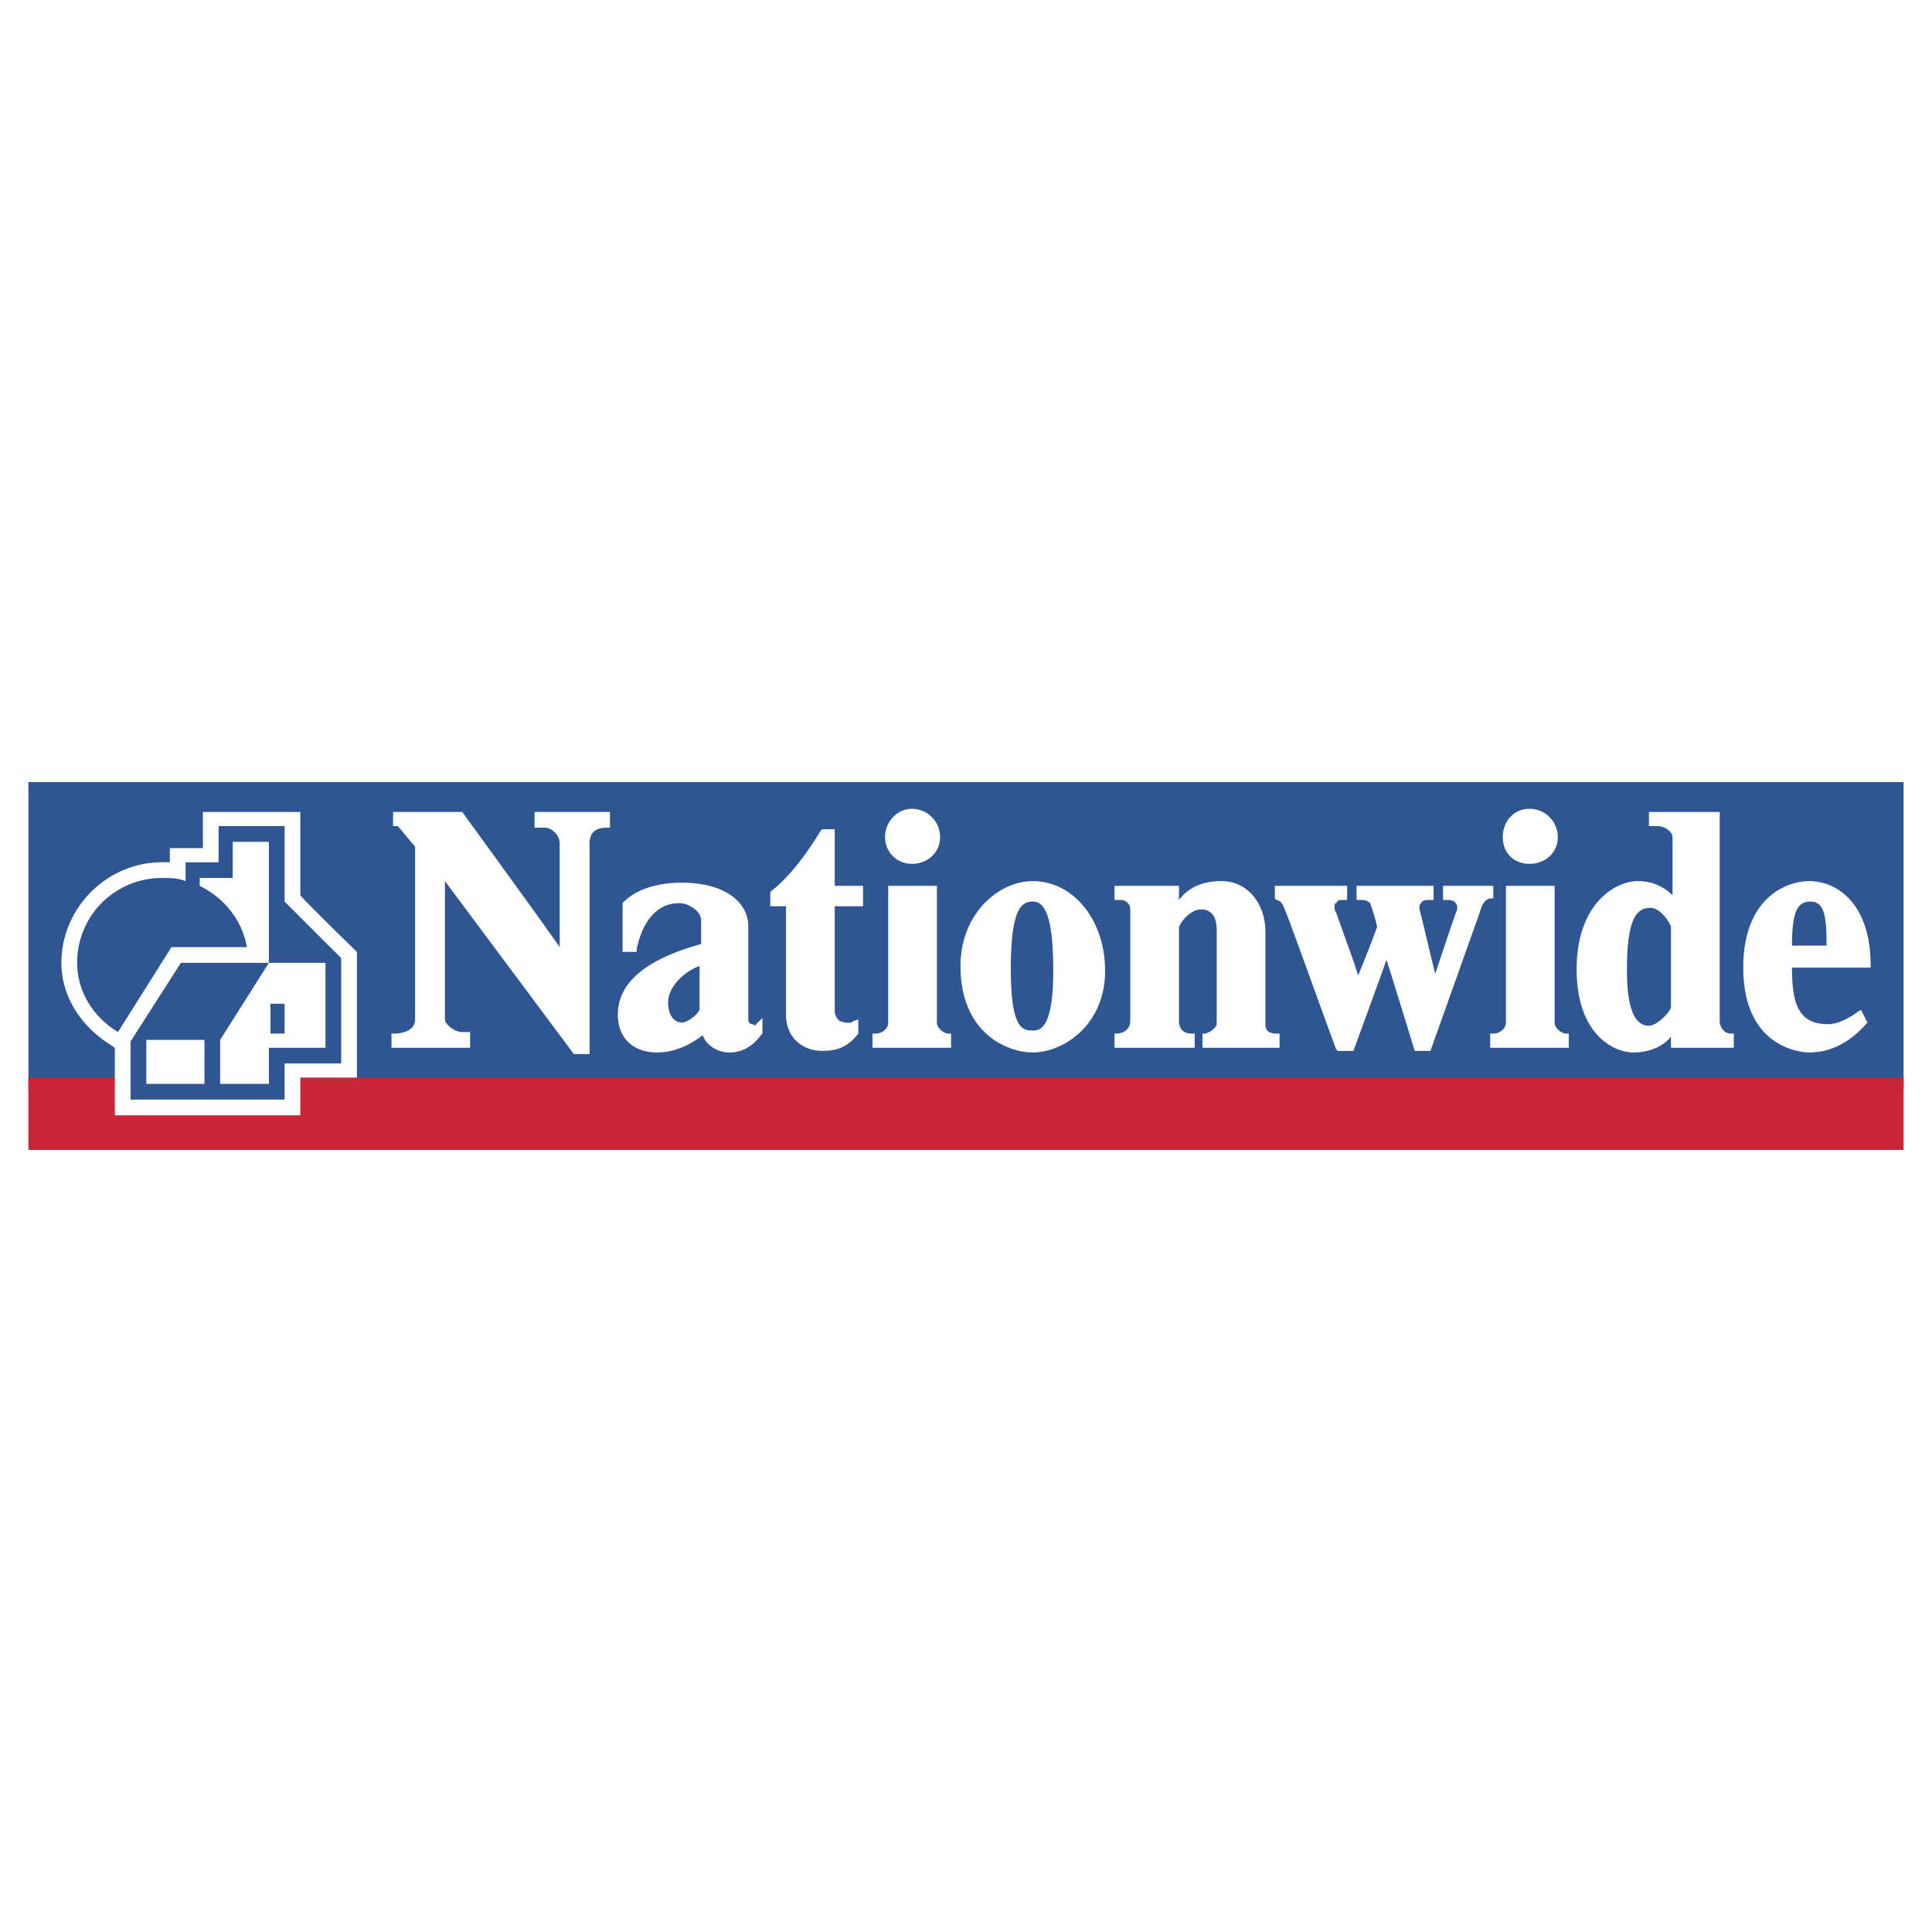
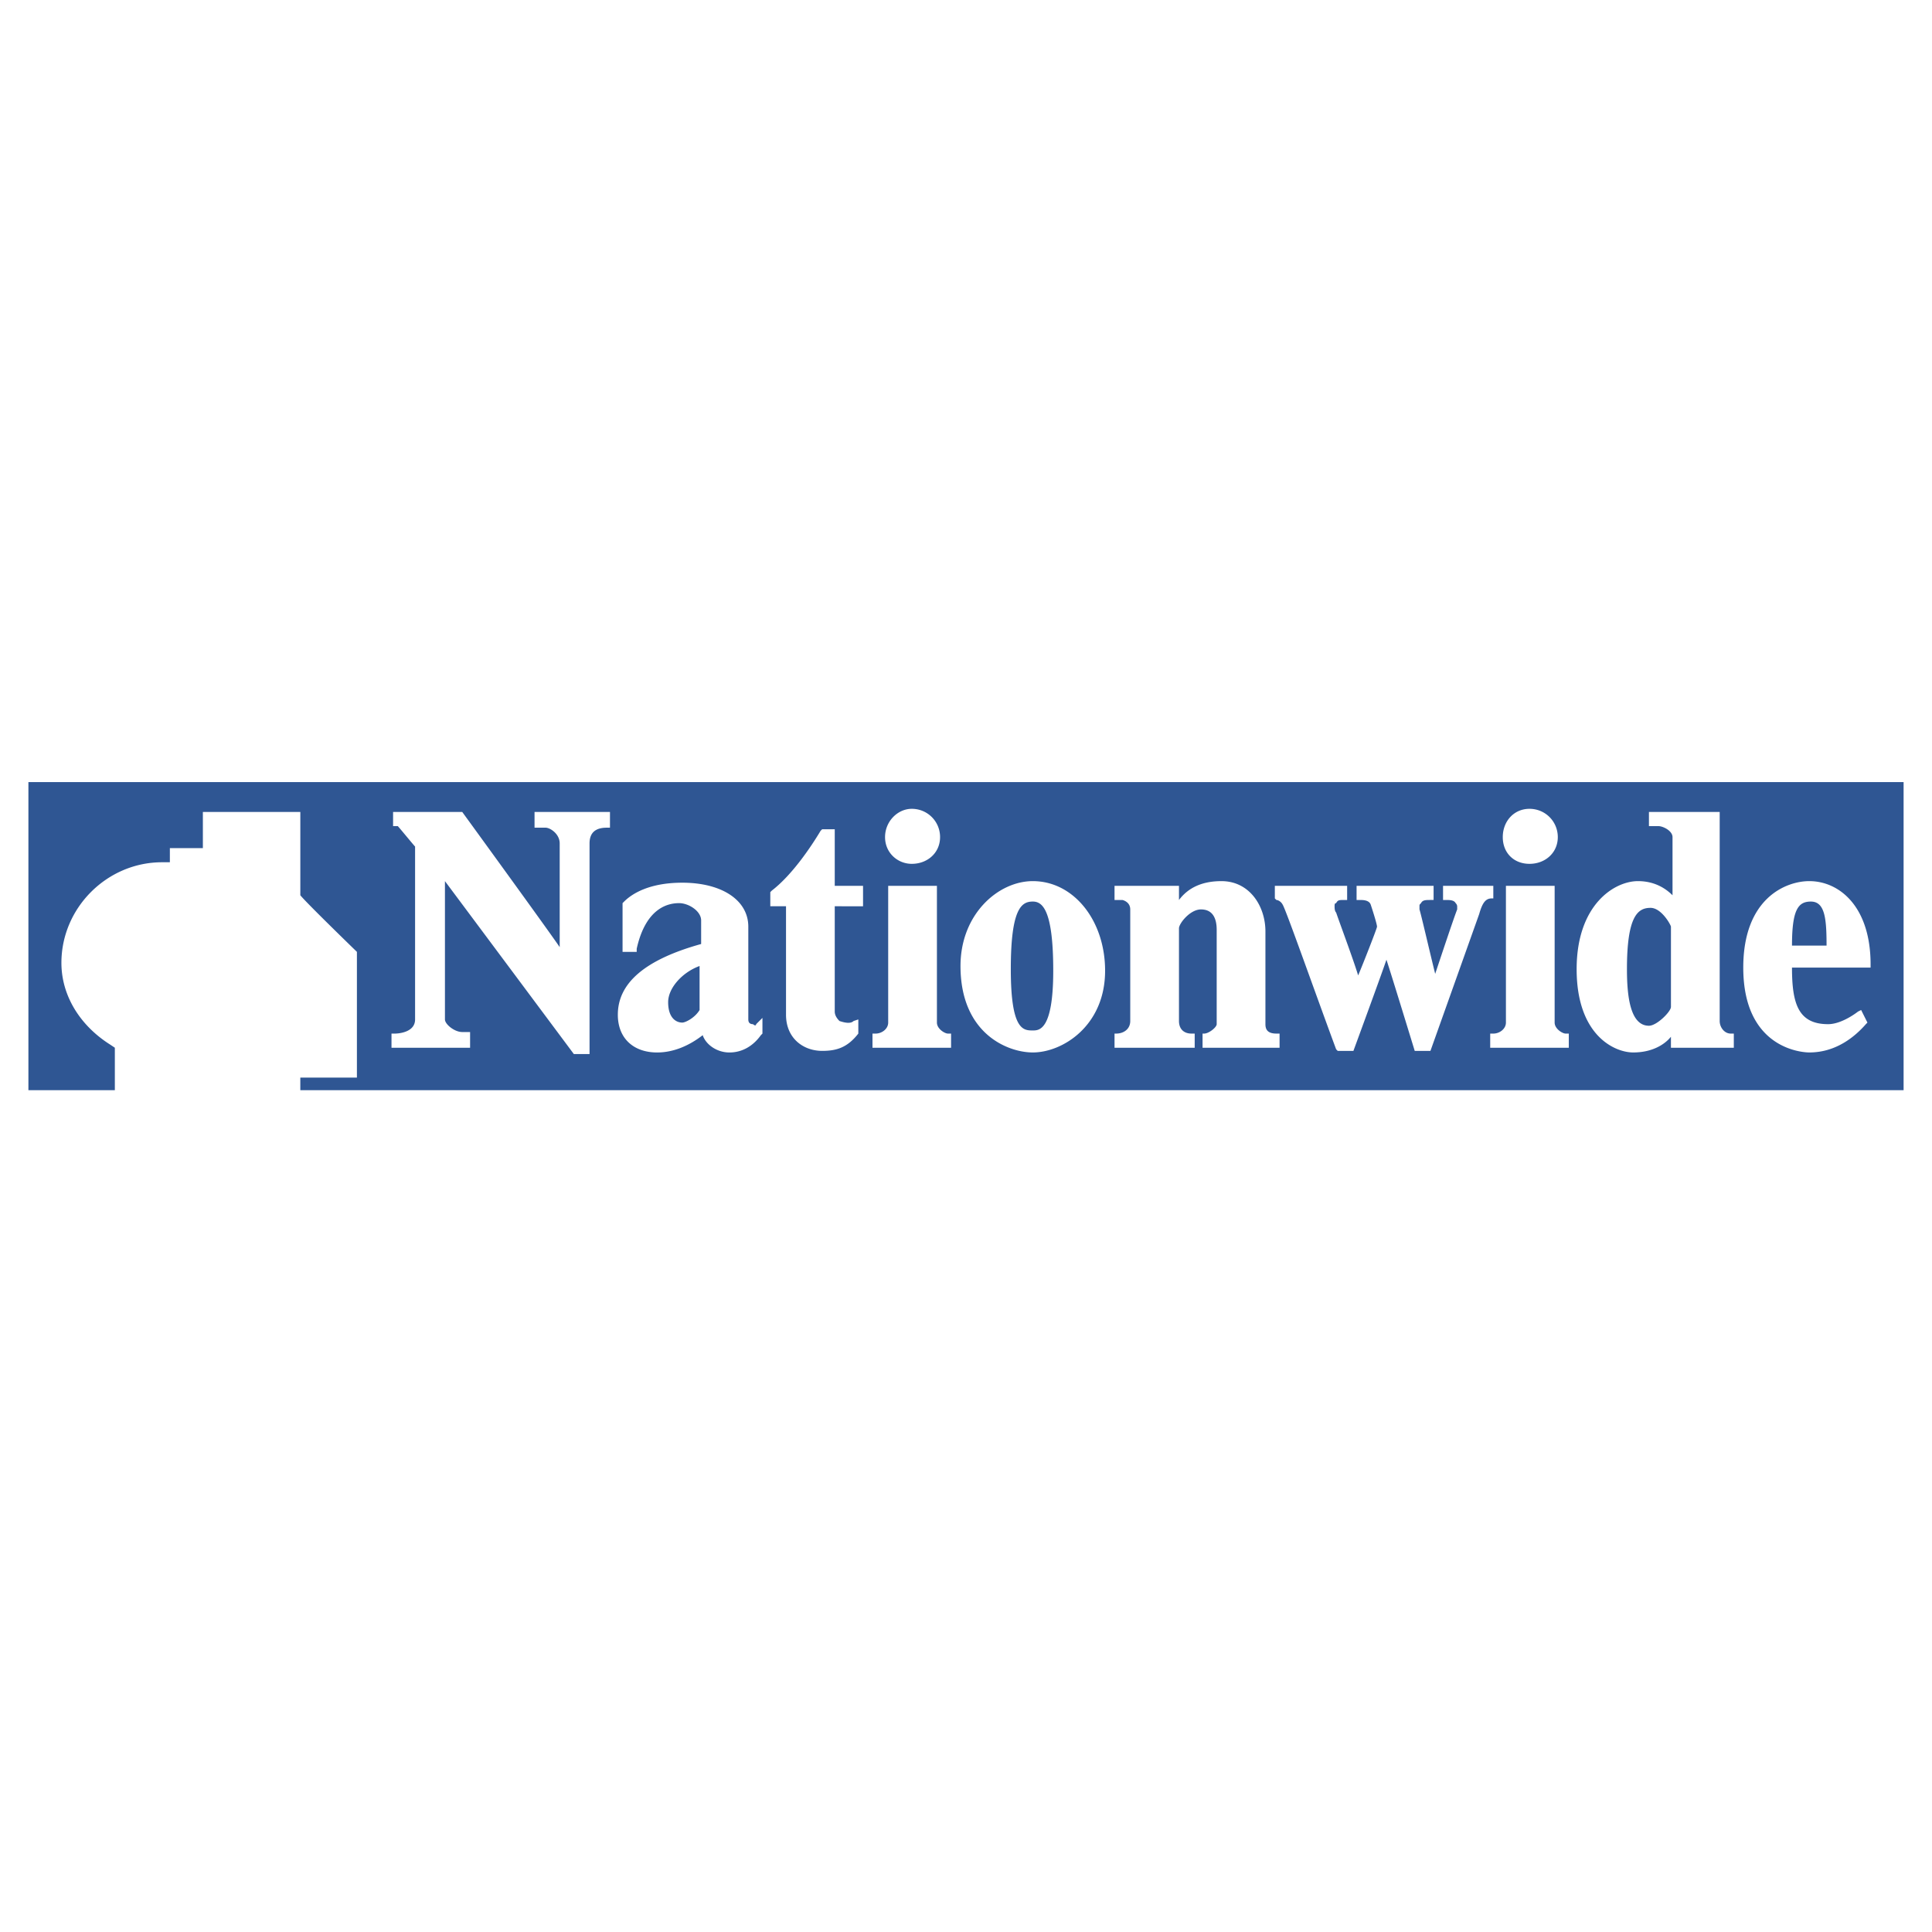
<svg xmlns="http://www.w3.org/2000/svg" width="2500" height="2500" viewBox="0 0 192.756 192.756">
  <g fill-rule="evenodd" clip-rule="evenodd">
    <path fill="#fff" d="M0 0h192.756v192.756H0V0z" />
    <path fill="#2f5693" d="M2.834 108.768V78.03h187.088v30.738H2.834z" />
-     <path fill="#c82636" d="M2.834 114.727v-7.215h187.088v7.215H2.834z" />
    <path d="M186.629 96.221c0-5.802-3.137-8.311-6.117-8.311-2.352 0-6.586 1.726-6.586 8.625 0 8.154 5.959 8.469 6.586 8.469 2.666 0 4.549-1.568 5.646-2.822l.156-.158-.627-1.254-.314.156s-1.568 1.256-2.979 1.256c-2.98 0-3.607-2.039-3.607-5.646h7.842v-.315zm-7.842-1.881c0-3.607.627-4.391 1.883-4.391 1.41 0 1.566 1.725 1.566 4.391h-3.449zM172.672 103.121c-.629 0-1.098-.627-1.098-1.254V81.01h-7.059v1.412h.941c.471 0 1.412.47 1.412 1.098v5.802c-.627-.627-1.725-1.412-3.451-1.412-2.352 0-6.115 2.353-6.115 8.782 0 6.586 3.764 8.312 5.646 8.312 1.881 0 3.135-.785 3.762-1.568v1.098h6.273v-1.412h-.311v-.001zm-5.961-10.663v7.998c0 .471-1.41 1.883-2.195 1.883-1.881 0-2.195-2.98-2.195-5.646 0-5.332 1.098-6.116 2.354-6.116 1.096-.001 2.036 1.724 2.036 1.881zM156.205 103.121c-.314 0-1.098-.471-1.098-1.098V88.38h-4.861v13.643c0 .627-.627 1.098-1.254 1.098h-.314v1.412h7.842v-1.412h-.315zM143.973 88.38v1.411h.314c.312 0 .783 0 .941.313a.488.488 0 0 1 .156.314v.314c-.314.784-1.568 4.548-2.195 6.429-.471-1.881-1.412-5.959-1.568-6.429v-.314c0-.157 0-.157.156-.314.156-.313.471-.313.941-.313h.312V88.38h-7.684v1.411h.314c.312 0 .941 0 1.098.471 0 0 .627 1.882.627 2.195 0 .157-1.412 3.763-1.883 4.861-.471-1.567-1.881-5.331-2.195-6.272-.156-.157-.156-.471-.156-.627s0-.314.156-.314c.158-.313.314-.313.785-.313h.312V88.38h-7.213v1.255l.156.156c.158 0 .471.157.627.471.314.471 3.295 8.939 5.332 14.427l.158.158h1.566s2.824-7.686 3.295-9.097c.471 1.411 2.822 9.097 2.822 9.097h1.568l4.861-13.645c.312-1.098.627-1.568 1.254-1.568h.158V88.38h-5.015zM127.35 103.121c-.939 0-1.098-.471-1.098-.939v-9.253c0-2.509-1.568-5.019-4.391-5.019-1.881 0-3.293.627-4.234 1.882v-1.411h-6.43v1.411h.785s.783.157.783.941v11.134c0 .783-.627 1.254-1.412 1.254h-.156v1.412h7.998v-1.412h-.314c-.783 0-1.254-.471-1.254-1.254v-9.252c0-.471 1.098-1.882 2.195-1.882s1.568.784 1.568 2.038v9.411c0 .312-.783.939-1.254.939h-.156v1.412h7.684v-1.412h-.314zM103.043 87.91c-3.449 0-7.214 3.293-7.214 8.468 0 6.743 4.704 8.626 7.214 8.626 2.979 0 7.213-2.666 7.213-8.154 0-5.019-3.135-8.94-7.213-8.94zm2.039 8.94c0 5.959-1.412 5.959-2.039 5.959-.941 0-2.195 0-2.195-6.117 0-6.116 1.098-6.743 2.195-6.743.941 0 2.039.784 2.039 6.901zM94.575 103.121c-.314 0-1.098-.471-1.098-1.098V88.38h-4.862v13.643c0 .627-.627 1.098-1.254 1.098h-.313v1.412h7.841v-1.412h-.314zM86.106 90.419V88.38h-2.823v-5.646h-1.255l-.157.157c-.941 1.568-2.823 4.391-4.862 5.959l-.156.157v1.411h1.568v10.821c0 2.352 1.725 3.607 3.607 3.607 1.412 0 2.509-.314 3.607-1.727v-1.41l-.47.156c-.313.314-.941.156-1.412 0-.313-.314-.47-.627-.47-.941V90.417c.471.002 2.823.002 2.823.002zM75.442 102.182c0 .156-.157.156-.313 0-.314 0-.47-.158-.47-.471v-9.253c0-2.666-2.666-4.391-6.587-4.391-3.293 0-5.018 1.098-5.802 1.882l-.157.156v4.862h1.411v-.313c.941-4.234 3.293-4.548 4.234-4.548s2.195.785 2.195 1.726v2.352c-5.646 1.568-8.312 3.921-8.312 7.058 0 2.352 1.568 3.764 3.921 3.764 1.568 0 3.136-.627 4.547-1.727.314.941 1.412 1.727 2.666 1.727s2.353-.627 3.137-1.727l.157-.156v-1.568l-.627.627zm-7.37-.159c-.627 0-1.411-.471-1.411-2.039 0-1.41 1.411-2.979 3.136-3.606v4.392c-.47.783-1.411 1.253-1.725 1.253zM53.331 81.01v1.568h1.098c.47 0 1.412.627 1.412 1.568v10.351c-.941-1.412-9.723-13.487-9.723-13.487h-6.9v1.412h.47c.157.157 1.568 1.882 1.725 2.039v17.251c0 1.254-1.568 1.41-2.039 1.41h-.314v1.412h7.841v-1.568h-.784c-.784 0-1.725-.783-1.725-1.254V87.911c.941 1.255 12.859 17.25 12.859 17.25h1.568V84.146c0-1.098.627-1.568 1.725-1.568h.313V81.01h-7.526zM90.968 80.696c-1.412 0-2.666 1.254-2.666 2.823s1.254 2.666 2.666 2.666c1.568 0 2.823-1.098 2.823-2.666s-1.255-2.823-2.823-2.823zM152.598 80.696c-1.568 0-2.666 1.254-2.666 2.823s1.098 2.666 2.666 2.666 2.824-1.098 2.824-2.666-1.256-2.823-2.824-2.823zM29.964 89.321v-8.312h-9.723v3.607h-3.293v1.412h-.784c-5.489 0-10.037 4.547-10.037 10.036 0 3.293 1.882 6.273 4.861 8.154l.47.314v6.742h18.505v-3.764h5.646V94.967c.001 0-5.017-4.862-5.645-5.646z" fill="#fff" />
-     <path fill="#2f5693" d="M28.396 103.121v-2.978h-1.411v2.978h1.411z" />
-     <path d="M28.396 89.949v-7.527H21.81v3.607h-3.293v1.881c-.784-.313-1.569-.313-2.353-.313a8.433 8.433 0 0 0-8.468 8.468c0 2.98 1.725 5.488 4.077 6.9l5.332-8.468h7.527c-.47-2.666-2.196-4.861-4.705-6.116v-.784h3.293V83.99h3.607v12.075h5.646v8.469h-5.646v3.607h-4.861v-4.393l4.861-7.684h-8.782l-5.019 7.842v5.803h15.369v-3.607h5.646V95.594l-5.645-5.645zm-13.8 18.192v-4.393h5.802v4.393h-5.802z" fill="#2f5693" />
  </g>
</svg>